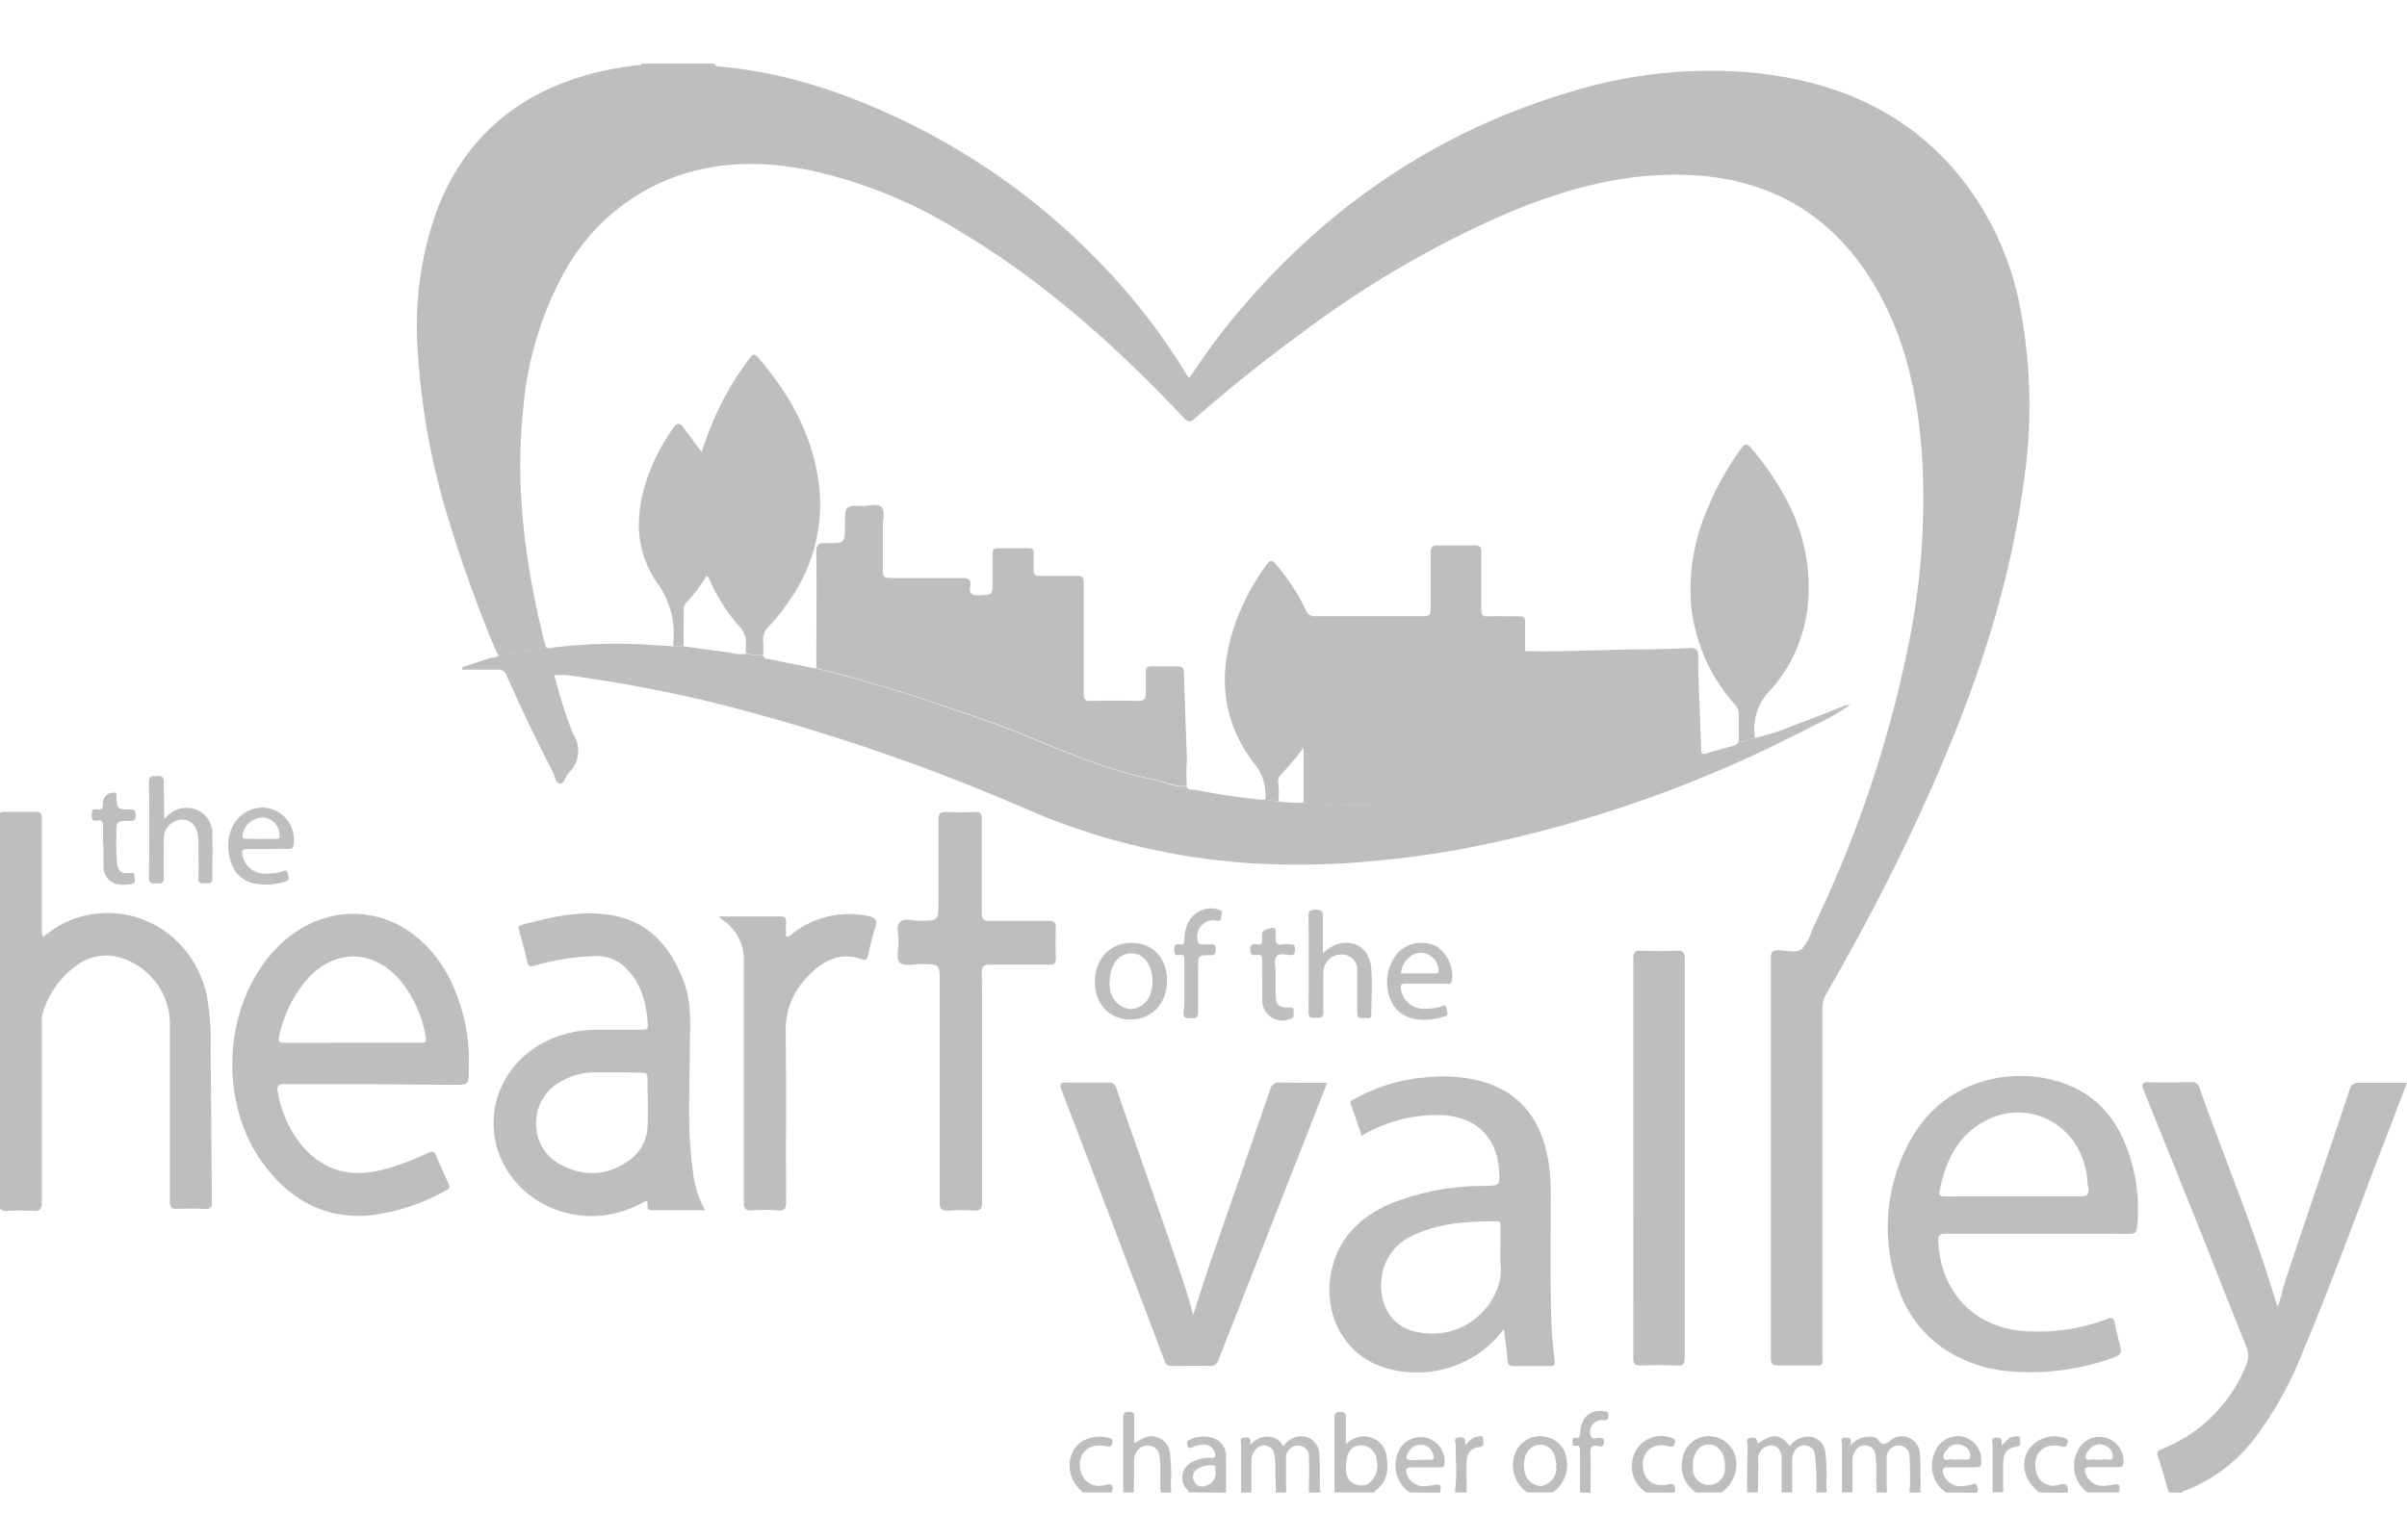
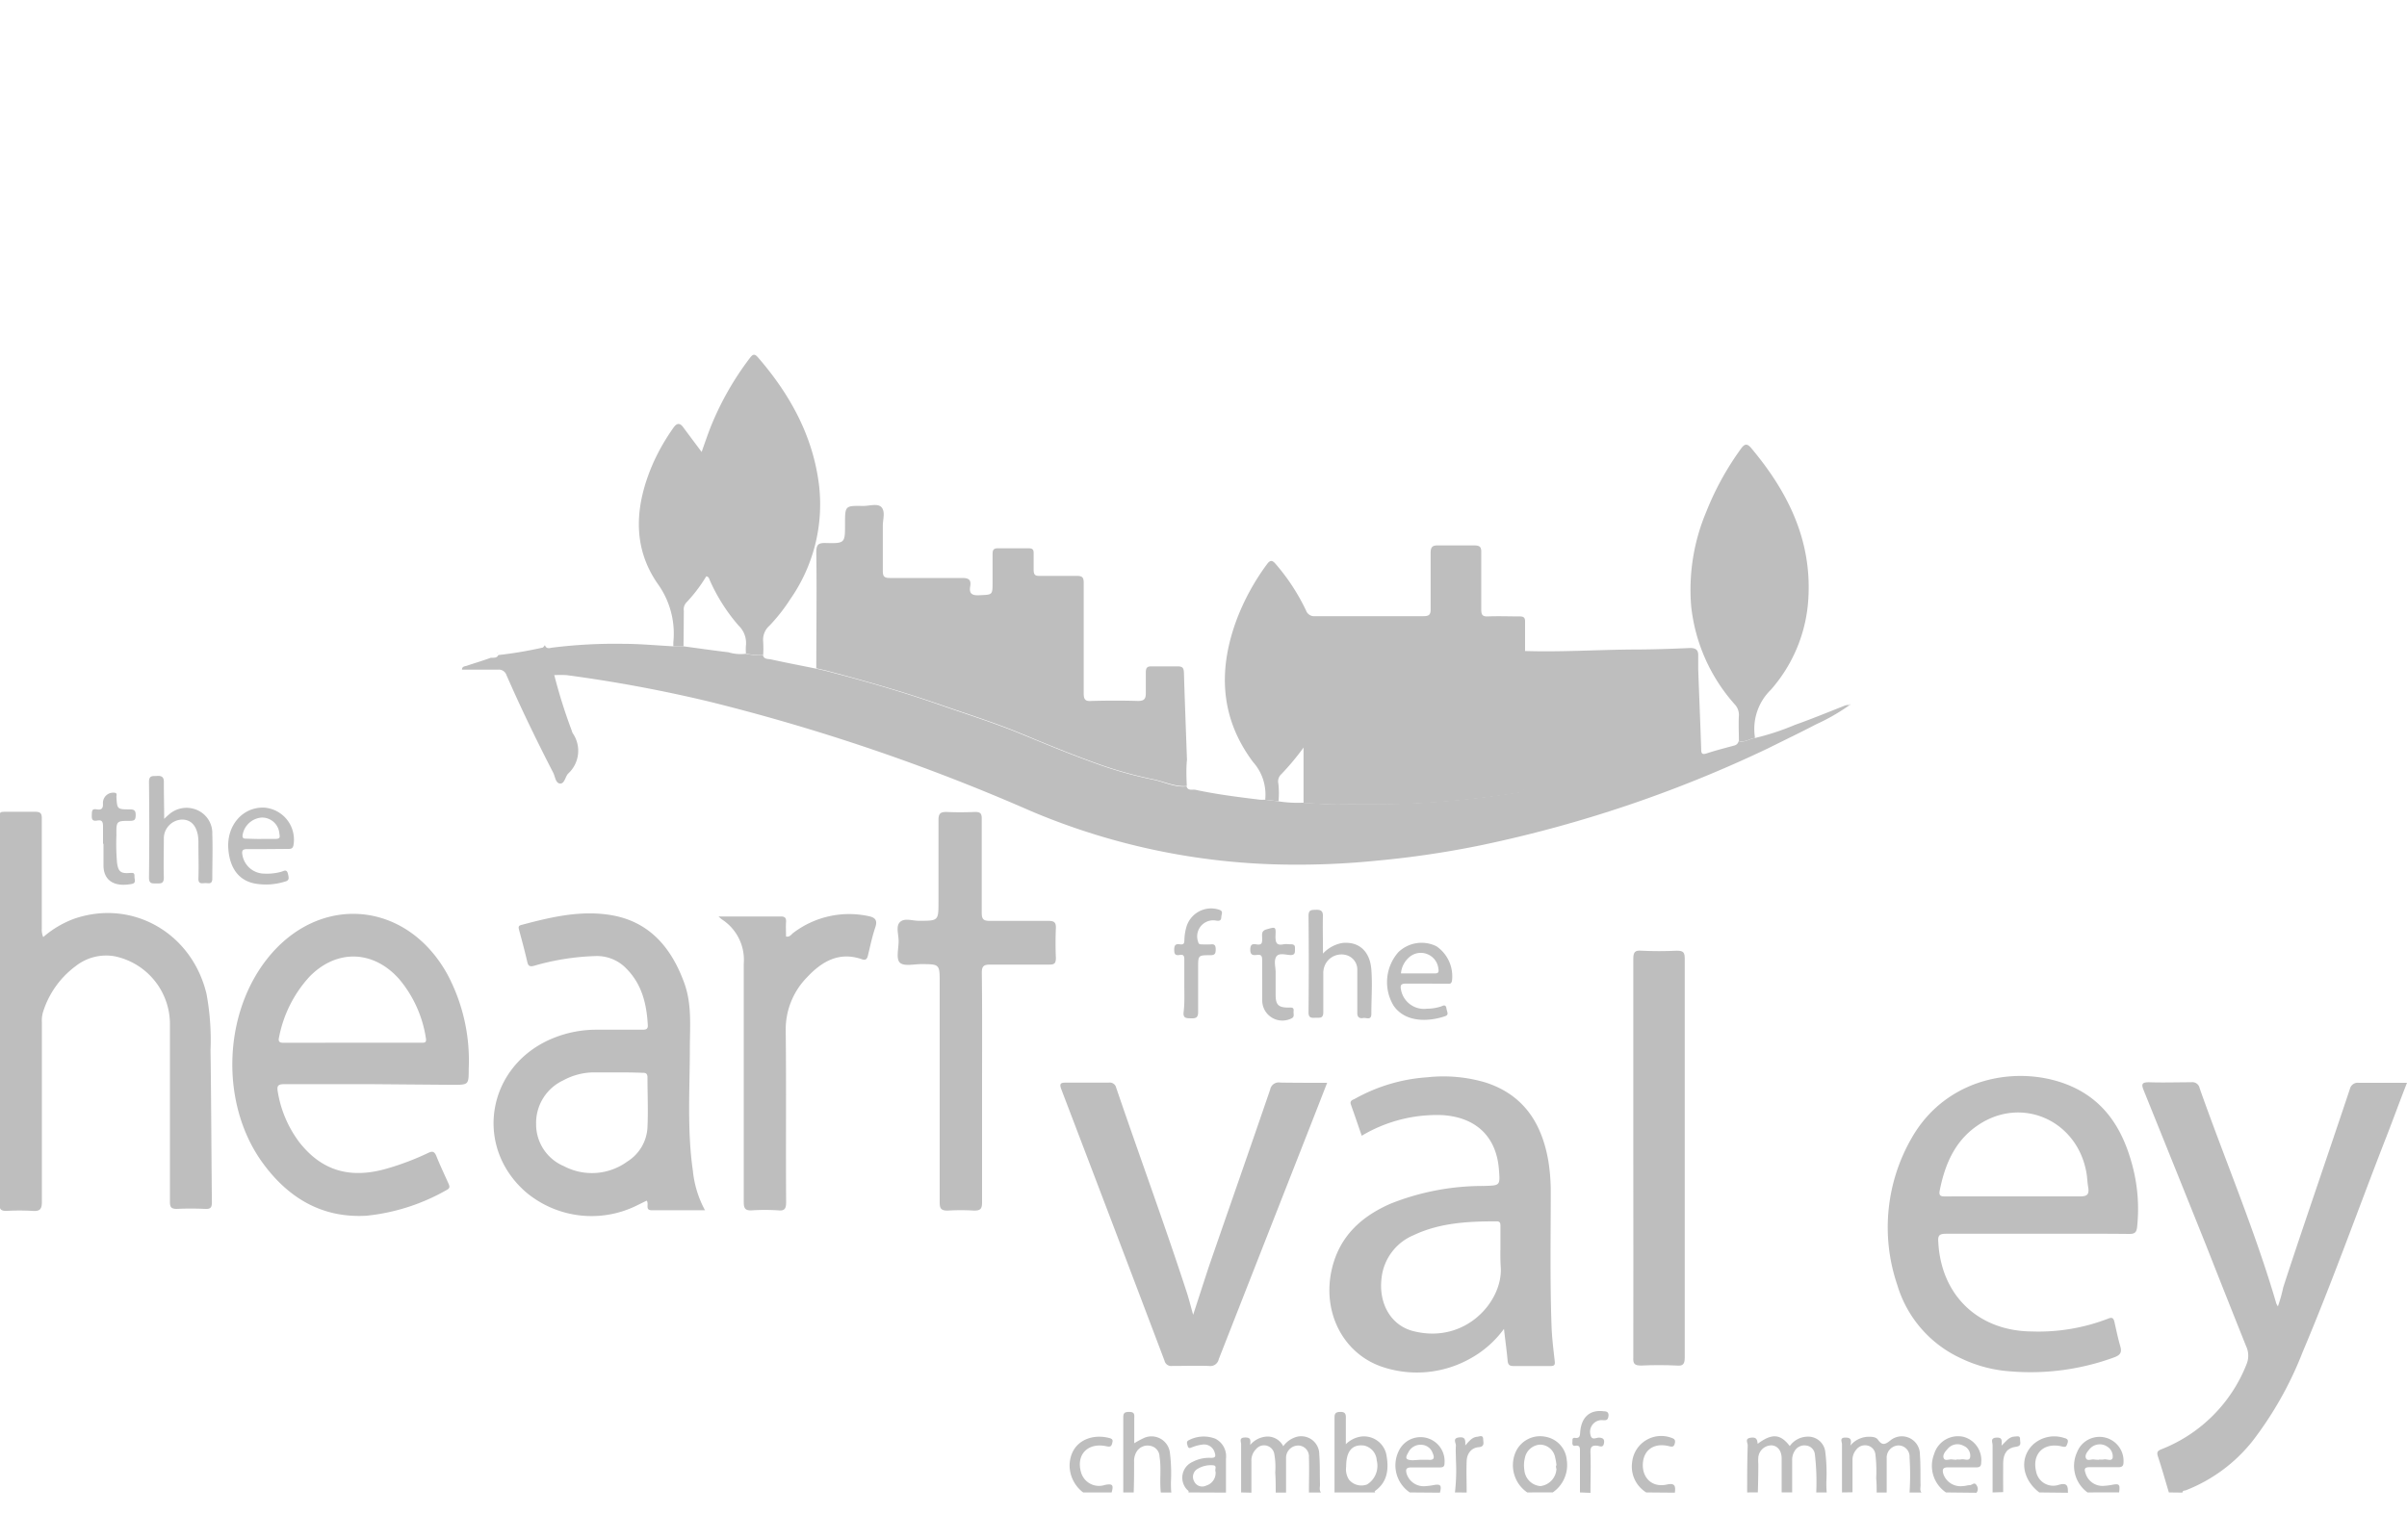
<svg xmlns="http://www.w3.org/2000/svg" id="Layer_1" data-name="Layer 1" viewBox="0 0 300 192">
  <defs>
    <style>.cls-1{fill:#bebebe;}</style>
  </defs>
  <title>heart_of_the_valley_logo</title>
-   <path class="cls-1" d="M89,7.93a.73.73,0,0,0,.69.37c8.66.76,16.68,3.6,24.39,7.47a85.07,85.07,0,0,1,22.06,16,79.26,79.26,0,0,1,11.51,14.52c.16.26.33.52.55.86,1.53-2.23,3-4.39,4.65-6.43,11.36-14.14,25.54-24.14,43-29.3a59.08,59.08,0,0,1,22.53-2.36c9.76.94,18.37,4.39,25,11.87a37.1,37.1,0,0,1,8.49,17.9,65,65,0,0,1,.28,21.84c-2,14.53-7,28.12-13.13,41.37-3.45,7.5-7.32,14.78-11.43,21.93a3.38,3.38,0,0,0-.46,1.77q0,21.63,0,43.27c0,1.33.22,1.22-1.27,1.23s-2.82,0-4.22,0c-.75,0-.93-.21-.93-.94q0-13.7,0-27.4c0-7.48,0-15,0-22.43,0-.76.16-1,1-1,1,0,2.16.43,2.9-.19a7.41,7.41,0,0,0,1.33-2.54A148.93,148.93,0,0,0,237.74,81a90.49,90.49,0,0,0,1.78-24.71c-.61-7.78-2.31-15.27-6.64-21.92-5.36-8.23-13.08-12.26-22.82-12.57-8-.25-15.46,1.9-22.71,5a126.58,126.58,0,0,0-25.25,14.82q-6.82,5-13.18,10.54c-.59.51-.87.47-1.4-.09-8.31-8.81-17.27-16.86-27.71-23.12a59.36,59.36,0,0,0-18.9-7.73c-6.49-1.3-12.87-1.12-19,1.75A26.1,26.1,0,0,0,70.2,34.17a43,43,0,0,0-5,16.94c-1,9.61.22,19,2.51,28.34.08.33.18.65.27,1-.11.11-.21.28-.33.31a50.69,50.69,0,0,1-5.48.92L62,81.51l0-.06-.06,0A171.27,171.27,0,0,1,56,65.08a89.53,89.53,0,0,1-3.94-21.41,42.58,42.58,0,0,1,2.42-17.51C58,17,64.74,11.48,74.16,9.07a43.52,43.52,0,0,1,5.25-.93c.2,0,.45.06.57-.2Z" />
  <path class="cls-1" d="M270.32,186.07c-.45-1.49-.87-3-1.36-4.48-.2-.58,0-.74.5-.93A18.76,18.76,0,0,0,280,170.09a2.78,2.78,0,0,0-.06-2.27q-2.52-6.3-5-12.61-3.87-9.65-7.76-19.28c-.32-.79-.2-1,.67-1,1.75.06,3.5,0,5.25,0a.93.93,0,0,1,1.06.76c3.16,8.95,6.88,17.69,9.55,26.82a2.09,2.09,0,0,0,.2.36,18.45,18.45,0,0,0,.66-2.35c1.18-3.66,2.42-7.3,3.65-10.94,1.56-4.61,3.13-9.22,4.67-13.84A1,1,0,0,1,294,135c2,0,3.92,0,6,0-1,2.54-1.88,5-2.82,7.37-3.39,8.73-6.53,17.55-10.18,26.18a44.75,44.75,0,0,1-6.28,11.15,19.78,19.78,0,0,1-8.28,6.1c-.16.06-.39,0-.43.29Z" />
  <path class="cls-1" d="M229.58,186.07c0-2,0-4,0-6,0-.31-.35-.84.43-.84.59,0,.82.19.61,1a3,3,0,0,1,2.44-1.1c.39,0,.81.08,1,.37.53.73.88.63,1.57.07a2.25,2.25,0,0,1,3.66,1.78c.1,1.27.05,2.56.08,3.83,0,.3-.11.63.12.9H238a33.74,33.74,0,0,0,0-4.38,1.39,1.39,0,0,0-1.35-1.49,1.52,1.52,0,0,0-1.5,1.58c0,1.43,0,2.86,0,4.29H233.9c0-.59,0-1.18-.06-1.77a17.45,17.45,0,0,0-.1-3,1.26,1.26,0,0,0-1-1.09,1.37,1.37,0,0,0-1.4.54,1.91,1.91,0,0,0-.45,1.29c0,1.34,0,2.67,0,4Z" />
  <path class="cls-1" d="M154.69,186.07c0-2,0-4,0-6,0-.32-.3-.83.46-.85s.72.3.67.93A2.92,2.92,0,0,1,158,179.1a2.19,2.19,0,0,1,1.94,1.21,3.11,3.11,0,0,1,1.66-1.17,2.25,2.25,0,0,1,2.83,2.2c.1,1.24.05,2.49.09,3.74,0,.33-.12.69.12,1h-1.5c0-1.46.05-2.92,0-4.38a1.36,1.36,0,0,0-1.34-1.48,1.53,1.53,0,0,0-1.51,1.58c0,1.43,0,2.86,0,4.29H159c0-.84,0-1.68-.06-2.51a9.12,9.12,0,0,0-.12-2.32,1.29,1.29,0,0,0-2.26-.6,2,2,0,0,0-.59,1.52c0,1.31,0,2.61,0,3.92Z" />
  <path class="cls-1" d="M217.76,186.07c0-2,0-3.92.07-5.88,0-.31-.39-.83.35-.94s.83.22.89.76c1.78-1.33,2.83-1.25,4,.28a2.76,2.76,0,0,1,2.09-1.17,2.15,2.15,0,0,1,2.33,1.83,21.59,21.59,0,0,1,.14,3.82c0,.43,0,.87.05,1.3h-1.31a29.68,29.68,0,0,0-.17-4.75,1.23,1.23,0,0,0-1.1-1.1,1.4,1.4,0,0,0-1.42.68,2.11,2.11,0,0,0-.31,1.24c0,1.31,0,2.61,0,3.92h-1.31c0-1.4,0-2.8,0-4.2,0-1-.51-1.62-1.27-1.66a1.66,1.66,0,0,0-1.64,1.48,5.28,5.28,0,0,0,0,.84q0,1.77-.06,3.54Z" />
  <path class="cls-1" d="M166.33,186.07c0-3.06,0-6.12,0-9.18,0-.53,0-.85.72-.86s.7.39.69.88c0,1,0,2,0,3.15a3.41,3.41,0,0,1,1.69-.92,2.85,2.85,0,0,1,3.4,2.45c.27,1.65.07,3.19-1.42,4.27-.09.07-.11.13,0,.21Zm1.45-3.21a2.38,2.38,0,0,0,.35,1.61,2,2,0,0,0,2.27.6,2.74,2.74,0,0,0,1.19-3,2,2,0,0,0-1.67-1.86h-.09C168.47,180.11,167.78,181,167.78,182.85Z" />
  <path class="cls-1" d="M140,186.07c0-3.07,0-6.13,0-9.2,0-.55,0-.84.73-.84s.65.37.64.83c0,1,0,2,0,3.08a10.62,10.62,0,0,1,1.3-.7,2.31,2.31,0,0,1,3.13,1.79,20.52,20.52,0,0,1,.14,3.74c0,.44,0,.87.05,1.31h-1.31c-.17-1.49.08-3-.16-4.47a1.39,1.39,0,0,0-1.1-1.34,1.61,1.61,0,0,0-1.77.74,2.22,2.22,0,0,0-.3,1.24c0,1.27,0,2.55-.05,3.82Z" />
-   <path class="cls-1" d="M211.38,186.07a3.91,3.91,0,0,1-1.73-3.85,3.32,3.32,0,0,1,4-3.09,3.43,3.43,0,0,1,2.74,3.86,4.42,4.42,0,0,1-1.81,3.08Zm3.61-3.38c0-1.51-.83-2.59-2-2.6s-2,1.06-2,2.64c0,.12,0,.25,0,.37a2,2,0,1,0,4,.06C215,183,215,182.84,215,182.69Z" />
  <path class="cls-1" d="M190.35,186.07a4.12,4.12,0,0,1-1.49-4.93,3.34,3.34,0,0,1,3.82-2,3.22,3.22,0,0,1,2.6,2.92,4.14,4.14,0,0,1-1.74,4Zm3.57-3.36H194a7.73,7.73,0,0,0-.17-1,1.94,1.94,0,0,0-1.91-1.6,2.06,2.06,0,0,0-1.87,1.69,3.82,3.82,0,0,0-.06,1.48,2.19,2.19,0,0,0,2,2,2.27,2.27,0,0,0,2-2.13C193.94,183,193.93,182.86,193.93,182.71Z" />
  <path class="cls-1" d="M242.54,186.07a4,4,0,0,1-1.48-4.77,3.1,3.1,0,0,1,3.67-2.16,3,3,0,0,1,2.2,3.19c0,.5-.2.63-.67.61-1.15,0-2.31,0-3.46,0-.67,0-.73.28-.6.79a2.26,2.26,0,0,0,2.49,1.54c.28,0,.55-.11.83-.11s.57-.44.82,0a.77.77,0,0,1,0,.95Zm1.34-4.12h0a2.38,2.38,0,0,0,.56,0c.38-.09,1,.28,1.11-.26a1.32,1.32,0,0,0-.81-1.43,1.58,1.58,0,0,0-2,.39c-.3.32-.64.74-.49,1.14s.65.13,1,.16A6.12,6.12,0,0,0,243.87,182Z" />
  <path class="cls-1" d="M260.18,186.07a4.09,4.09,0,0,1-1.31-5,3,3,0,0,1,5.8,1.19c0,.47-.14.67-.64.66-1.19,0-2.38,0-3.56,0-.66,0-.72.21-.53.77a2.2,2.2,0,0,0,2.38,1.55,7.34,7.34,0,0,0,.93-.12c.91-.17,1-.05.87.94Zm1.45-4.11a2.29,2.29,0,0,0,.56,0c.39-.1,1,.3,1.13-.23a1.45,1.45,0,0,0-.74-1.41,1.66,1.66,0,0,0-2.12.32c-.28.33-.64.74-.48,1.15s.66.12,1,.17A4.62,4.62,0,0,0,261.63,182Z" />
  <path class="cls-1" d="M175.71,186.07a4.08,4.08,0,0,1-1.37-5.18,3,3,0,0,1,5.7,1.54c0,.51-.29.52-.66.52-1.16,0-2.31,0-3.47,0-.65,0-.74.24-.59.79a2.23,2.23,0,0,0,2.4,1.54,7.75,7.75,0,0,0,.93-.12c.89-.17,1.06,0,.82.94ZM177,182c.34,0,.68,0,1,0,.79.08.81-.28.55-.87a1.52,1.52,0,0,0-1.41-1,1.67,1.67,0,0,0-1.6.93c-.45.76-.34.95.51,1Z" />
  <path class="cls-1" d="M148.12,186.07c.09-.2-.1-.26-.19-.37a2.16,2.16,0,0,1,.73-3.45,4.44,4.44,0,0,1,2.27-.49c.57,0,.61-.19.47-.65a1.38,1.38,0,0,0-1.58-1,5,5,0,0,0-1.17.3c-.25.08-.51.29-.63-.16-.08-.28-.19-.55.18-.71a4,4,0,0,1,3.27-.17,2.45,2.45,0,0,1,1.33,2.5c0,1.41,0,2.81,0,4.22Zm3.38-2.61c-.14-.23.29-.78-.4-.78a3.11,3.11,0,0,0-1.78.42,1.15,1.15,0,0,0-.48,1.6,1.11,1.11,0,0,0,1.51.51A1.63,1.63,0,0,0,151.5,183.46Z" />
  <path class="cls-1" d="M196.92,186.07c0-1.72,0-3.44,0-5.15,0-.41,0-.76-.57-.67-.37.06-.39-.21-.37-.47s-.07-.56.34-.51c.62.07.59-.31.63-.74.15-1.87,1.23-2.8,2.93-2.58.38,0,.66.12.59.62s-.28.51-.69.49a1.46,1.46,0,0,0-1.53,1.9c.15.62.68.29,1,.28.67,0,.76.32.64.8s-.54.24-.79.21c-.7-.08-.9.16-.87.87.06,1.65,0,3.31,0,5Z" />
  <path class="cls-1" d="M254.17,186.07c-2.15-1.64-2.51-4.27-.81-5.94a3.92,3.92,0,0,1,3.91-.85c.38.09.56.24.42.64s-.17.55-.69.42c-2.27-.55-3.75.9-3.23,3.1a2.17,2.17,0,0,0,2.86,1.67c1.08-.29,1.11.22,1.11,1Z" />
  <path class="cls-1" d="M205.18,186.07a3.8,3.8,0,0,1-1.75-3.82,3.64,3.64,0,0,1,4.86-3c.41.13.56.28.45.71s-.3.45-.73.34c-1.84-.45-3.15.45-3.25,2.17s1.09,3,2.92,2.63c1.05-.24,1.18.11,1.07,1Z" />
  <path class="cls-1" d="M135,186.07a4.26,4.26,0,0,1-1.69-3.41c.1-2.93,2.68-4,5-3.36.46.13.38.36.29.7s-.26.41-.66.32c-2.32-.52-3.84,1-3.21,3.22a2.33,2.33,0,0,0,3,1.59c.94-.18,1.08,0,.82.94Z" />
  <path class="cls-1" d="M181.34,186.07a24.8,24.8,0,0,0,.12-4.08c0-.59-.05-1.19,0-1.78,0-.32-.45-.9.39-1s.78.39.78,1c.46-.51.81-1,1.45-1.08.27,0,.76-.31.78.3,0,.41.24.93-.58,1s-1.44.7-1.48,1.73c-.05,1.31,0,2.62,0,3.92Z" />
  <path class="cls-1" d="M248.35,186.07c0-2,0-3.94,0-5.91,0-.34-.34-.89.49-.93s.62.48.63,1c.54-.5.92-1.12,1.65-1.13.27,0,.7-.17.65.37,0,.34.24.81-.47.9-1.1.13-1.61.79-1.63,2s0,2.44,0,3.66Z" />
  <path class="cls-1" d="M62.11,81.67a50.69,50.69,0,0,0,5.48-.92c.12,0,.22-.2.33-.31.18.52.61.35.94.3a63.4,63.4,0,0,1,8.83-.47c2.08,0,4.15.2,6.23.31h1.27c1.86.25,3.72.52,5.59.74a5.17,5.17,0,0,0,2.16.19,8.81,8.81,0,0,0,2.15.19c.15.52.64.44,1,.51,1.86.41,3.74.77,5.61,1.15.48.11,1,.22,1.45.34,4.73,1.24,9.42,2.58,14,4.19,3.38,1.18,6.81,2.25,10.12,3.62,3.1,1.28,6.19,2.56,9.34,3.69a50.61,50.61,0,0,0,7.09,2c1.39.28,2.71,1,4.18.84.19.6.74.35,1.12.43,2.64.57,5.32.9,8,1.23a4.45,4.45,0,0,0,.65,0l1.66.2a15.48,15.48,0,0,0,3,.18c1.45.07,2.9.21,4.34.19,3.15,0,6.3,0,9.45-.12A123.69,123.69,0,0,0,189,98.83c.79-.12,1-.34.95-1.07,0-5.53,0-11.06,0-16.6,4.47.15,8.93-.14,13.4-.18,2.44,0,4.87-.08,7.31-.19.72,0,1,.27,1,.89s0,1.19,0,1.78c.12,3.31.26,6.61.37,9.92,0,.51.07.75.68.55,1.15-.38,2.34-.68,3.51-1a.73.73,0,0,0,.48-.53c.73.22,1.33-.29,2-.38a31.47,31.47,0,0,0,5-1.64c2.06-.73,4.08-1.56,6.11-2.36a1.38,1.38,0,0,1,.73-.12h0a25.42,25.42,0,0,1-4.2,2.41c-2,1.05-4,2-6,3a158.15,158.15,0,0,1-35.75,12.07,118.23,118.23,0,0,1-12.85,1.91,99.17,99.17,0,0,1-11.69.5,84.17,84.17,0,0,1-31.56-6.67A248.63,248.63,0,0,0,88.34,87.46a176.36,176.36,0,0,0-17.73-3.29,13.61,13.61,0,0,0-1.5,0L69,84l.07.11a65.12,65.12,0,0,0,2.18,6.95,1.65,1.65,0,0,0,.13.35,3.85,3.85,0,0,1-.58,5.05c-.36.4-.44,1.28-1,1.23s-.6-.86-.85-1.35c-2.06-4-4-8-5.82-12.16a1,1,0,0,0-1.06-.69c-1.49,0-3,0-4.49,0,0-.42.36-.41.58-.48,1-.34,2-.63,3-1C61.55,82,61.95,82.05,62.11,81.67Z" />
  <path class="cls-1" d="M159.35,99.9l-1.66-.2A6.06,6.06,0,0,0,156.17,95C152,89.41,151.81,83.33,154.23,77a28.91,28.91,0,0,1,3.66-6.63c.4-.55.66-.58,1.11-.05a25.89,25.89,0,0,1,3.78,5.79,1.07,1.07,0,0,0,1.14.71c4.5,0,9,0,13.51,0,.72,0,.89-.22.88-.9,0-2.34,0-4.69,0-7,0-.78.27-.94,1-.92,1.47,0,2.94,0,4.41,0,.68,0,.92.15.9.87,0,2.38,0,4.75,0,7.13,0,.64.15.88.82.85,1.31-.05,2.63,0,3.94,0,.52,0,.72.14.7.69,0,1.22,0,2.44,0,3.66,0,5.53,0,11.06,0,16.6,0,.73-.16.95-.95,1.07a123.69,123.69,0,0,1-12.87,1.32c-3.15.16-6.3.08-9.45.12-1.45,0-2.9-.12-4.34-.19q0-3.46,0-6.92a31.64,31.64,0,0,1-2.75,3.3,1.22,1.22,0,0,0-.39,1.2A11,11,0,0,1,159.35,99.9Z" />
  <path class="cls-1" d="M147.92,98c-1.47.12-2.79-.56-4.18-.84a50.61,50.61,0,0,1-7.09-2c-3.15-1.13-6.25-2.4-9.34-3.69-3.3-1.37-6.73-2.44-10.12-3.62-4.62-1.61-9.31-2.95-14-4.19-.48-.13-1-.23-1.45-.34,0-4.81.07-9.63,0-14.44,0-1,.25-1.2,1.19-1.18,2.39.06,2.39,0,2.39-2.34s0-2.31,2.27-2.28c.8,0,1.86-.37,2.31.2s.13,1.5.13,2.27c0,1.88,0,3.75,0,5.63,0,.73.22.88.9.88,3,0,6,0,9,0,.77,0,1.13.2,1,1-.19,1,.26,1.2,1.17,1.15,1.61-.08,1.61,0,1.61-1.65,0-1.16,0-2.31,0-3.47,0-.49.1-.74.67-.73,1.28,0,2.56,0,3.85,0,.44,0,.61.15.6.6,0,.69,0,1.38,0,2.06s.21.8.81.78c1.53,0,3.06,0,4.6,0,.67,0,.83.22.83.86,0,4.6,0,9.19,0,13.79,0,.74.19,1,.93.94,1.94-.05,3.88-.06,5.81,0,.82,0,1-.26,1-1s0-1.69,0-2.53c0-.54.11-.8.72-.78,1.09,0,2.19,0,3.28,0,.6,0,.73.24.75.77.11,3.62.25,7.24.38,10.86C147.83,95.8,147.87,96.92,147.92,98Z" />
  <path class="cls-1" d="M253.87,153.82c-3.78,0-7.57,0-11.35,0-.82,0-1,.24-.94,1,.33,6.69,5,11.13,11.66,11.18a24.1,24.1,0,0,0,9.54-1.61c.51-.21.65,0,.75.4.23,1,.43,2,.72,3,.23.76.08,1.13-.72,1.43a30.29,30.29,0,0,1-12.9,1.76,16.88,16.88,0,0,1-6.22-1.63,14.67,14.67,0,0,1-7.94-9.15,22.28,22.28,0,0,1,1.83-18.38c4.55-7.92,14.08-9.17,20.26-6.2,3.78,1.82,5.85,5.05,7,8.94a21.11,21.11,0,0,1,.81,8.34c-.07.71-.25.95-1,.94C261.56,153.8,257.71,153.82,253.87,153.82Zm-2.93-4.66c2.78,0,5.56,0,8.34,0,.87,0,1.11-.26,1-1.07-.12-.61-.12-1.24-.23-1.86-1.13-6.52-8-9.61-13.44-6-2.9,1.91-4.18,4.85-4.84,8.15-.14.68.07.79.68.79C245.24,149.15,248.09,149.16,250.93,149.16Z" />
  <path class="cls-1" d="M187.45,165.68a12.93,12.93,0,0,1-4.37,3.79,13.57,13.57,0,0,1-10.63,1c-5.09-1.62-7.78-7-6.4-12.47,1-3.95,3.67-6.35,7.24-7.92a31,31,0,0,1,11.62-2.22c2.07-.07,2.07,0,1.91-2.07-.32-4.06-2.83-6.48-7-6.76a18.23,18.23,0,0,0-10.1,2.57c-.45-1.31-.89-2.6-1.35-3.89-.18-.52.26-.58.52-.73a21.4,21.4,0,0,1,9-2.67,18.49,18.49,0,0,1,7.23.64c4.78,1.53,7.05,5.09,7.86,9.8a23.93,23.93,0,0,1,.3,3.92c0,5.56-.1,11.13.1,16.69.05,1.43.23,2.86.39,4.29.06.48,0,.67-.54.66q-2.3,0-4.6,0c-.54,0-.68-.2-.73-.7C187.79,168.36,187.62,167.16,187.45,165.68Zm-.44-9.79q0-1.5,0-3c0-.32,0-.62-.46-.62-3.55,0-7.07.17-10.35,1.72a6.56,6.56,0,0,0-4,5.29c-.42,3.19,1.14,6,4,6.69,6.54,1.63,11.22-3.85,10.84-8.12C187,157.21,187,156.55,187,155.89Z" />
  <path class="cls-1" d="M46.49,135.17c-3.69,0-7.38,0-11.07,0-.78,0-.94.21-.79,1a14.31,14.31,0,0,0,2.67,6.23c2.81,3.59,6.37,4.63,11,3.27a33.12,33.12,0,0,0,5.07-1.93c.51-.24.75-.21,1,.35.46,1.16,1,2.29,1.51,3.43.16.35.25.61-.19.83a25.31,25.31,0,0,1-10,3.22c-5.58.33-9.81-2.24-13-6.65-5.19-7.2-4.93-18.27.53-25.28,6.48-8.32,17.46-7.41,22.56,1.87a22.82,22.82,0,0,1,2.64,11.74c0,2,0,2-2,2ZM43.92,130h8.53c.39,0,.75.06.63-.57a14.9,14.9,0,0,0-3.3-7.33c-3.2-3.64-7.78-3.81-11.17-.37a15.51,15.51,0,0,0-3.83,7.59c-.17.69.22.69.71.69Z" />
  <path class="cls-1" d="M85.19,80.58H83.92c0-.16,0-.31,0-.47A10.61,10.61,0,0,0,82,72.82c-3.29-4.7-2.83-9.9-.63-15a26.1,26.1,0,0,1,2.55-4.47c.44-.64.84-.67,1.29,0l2.24,3c.35-1,.66-1.89,1-2.8a36.81,36.81,0,0,1,5-8.9c.43-.58.65-.54,1.1,0,4,4.64,6.84,9.86,7.55,16A20.65,20.65,0,0,1,98.5,74.7,21.84,21.84,0,0,1,95.91,78a2.34,2.34,0,0,0-.79,2,13.81,13.81,0,0,1,0,1.68,8.81,8.81,0,0,1-2.15-.19,7.1,7.1,0,0,1,0-1A3,3,0,0,0,92.06,78a22.42,22.42,0,0,1-3.6-5.67c-.08-.18-.1-.42-.43-.48a19.24,19.24,0,0,1-2.53,3.32,1.26,1.26,0,0,0-.27,1C85.22,77.59,85.21,79.09,85.19,80.58Z" />
  <path class="cls-1" d="M5.39,116.83a12.38,12.38,0,0,1,3.84-2.28c7.24-2.5,14.69,1.75,16.51,9.37a31.5,31.5,0,0,1,.5,7c.09,6.31.1,12.63.17,18.95,0,.64-.13.88-.81.85-1.19-.05-2.38-.06-3.56,0-.75,0-.86-.26-.86-.92q0-11,0-22a8.64,8.64,0,0,0-6.86-8.57,6.11,6.11,0,0,0-4.86,1.2,11.3,11.3,0,0,0-4.11,5.79,3.93,3.93,0,0,0-.13,1.3c0,7.44,0,14.89,0,22.33,0,.93-.27,1.18-1.15,1.12a28,28,0,0,0-3.28,0c-.68,0-.89-.22-.81-.86a8.81,8.81,0,0,0,0-1q0-23.36,0-46.72c0-1.3-.21-1.17,1.21-1.18,1.06,0,2.13,0,3.19,0,.67,0,.84.21.83.85,0,4.57,0,9.13,0,13.7A2.25,2.25,0,0,0,5.39,116.83Z" />
  <path class="cls-1" d="M87.87,150.89H81.25c-.91,0-.32-.77-.65-1.2l-1.24.61a12.71,12.71,0,0,1-13.86-1.71c-6.6-5.81-4.72-15.93,3.57-19.21a14.28,14.28,0,0,1,5.41-1c1.84,0,3.69,0,5.53,0,.39,0,.76,0,.73-.55-.14-2.65-.73-5.13-2.69-7.09a5.07,5.07,0,0,0-3.88-1.54,30.47,30.47,0,0,0-7.57,1.2c-.57.16-.77.05-.89-.51-.3-1.31-.65-2.6-1-3.9-.08-.3-.16-.56.23-.66,3.73-1,7.52-1.9,11.38-1.21,4.66.84,7.35,4.05,8.93,8.34,1,2.66.74,5.42.73,8.16,0,5.12-.36,10.25.38,15.36A13,13,0,0,0,87.87,150.89Zm-11-17.19c-1,0-1.94,0-2.9,0a8.09,8.09,0,0,0-3.78,1,5.85,5.85,0,0,0-3.37,5.43,5.65,5.65,0,0,0,3.46,5.26,7.49,7.49,0,0,0,7.9-.57,5.34,5.34,0,0,0,2.52-4.29c.09-2.06,0-4.12,0-6.18,0-.54-.23-.61-.67-.6C79,133.71,77.95,133.7,76.89,133.7Z" />
  <path class="cls-1" d="M165.41,135c-.93,2.39-1.81,4.65-2.7,6.91q-5.41,13.78-10.81,27.55a1.07,1.07,0,0,1-1.21.84c-1.53-.05-3.07,0-4.6,0a.85.85,0,0,1-.95-.66q-6.4-16.91-12.85-33.8c-.29-.75-.1-.88.63-.86,1.75,0,3.5,0,5.25,0a.82.82,0,0,1,.95.64c2.9,8.51,6,16.93,8.79,25.49.28.85.49,1.73.8,2.81.72-2.19,1.35-4.17,2-6.13,2.53-7.32,5.09-14.62,7.6-21.95a1.08,1.08,0,0,1,1.26-.87C161.5,135,163.4,135,165.41,135Z" />
  <path class="cls-1" d="M218.73,92c-.67.1-1.27.6-2,.38,0-1.06-.06-2.12,0-3.18a1.89,1.89,0,0,0-.49-1.35,21.87,21.87,0,0,1-5.46-12.29,25,25,0,0,1,1.87-11.72A36,36,0,0,1,217,55.93c.44-.61.76-.67,1.27-.06,4.49,5.36,7.49,11.29,7.13,18.5A18.85,18.85,0,0,1,220.71,86a6.8,6.8,0,0,0-2,5.78A1.52,1.52,0,0,1,218.73,92Z" />
  <path class="cls-1" d="M122.4,135.48c0,4.82,0,9.64,0,14.45,0,.8-.22,1-1,1a27.16,27.16,0,0,0-3.28,0c-.8,0-1-.23-1-1q0-13.7,0-27.4c0-2.33,0-2.32-2.31-2.33-.9,0-2.1.3-2.63-.16s-.18-1.76-.18-2.68-.38-1.9.19-2.42,1.55-.13,2.36-.14c2.43,0,2.42,0,2.42-2.43,0-3.38,0-6.76,0-10.14,0-.81.25-1,1-1,1.19.06,2.38.05,3.56,0,.68,0,.83.21.83.85,0,3.91,0,7.82,0,11.73,0,.81.24,1,1,1,2.44,0,4.88,0,7.32,0,.77,0,.95.24.92.95-.05,1.22-.05,2.44,0,3.66,0,.65-.15.85-.82.84-2.44,0-4.88,0-7.32,0-.82,0-1.1.15-1.09,1.05C122.43,126,122.4,130.72,122.4,135.48Z" />
  <path class="cls-1" d="M203.57,144.3c0-8.26,0-16.51,0-24.77,0-.84.23-1.07,1-1,1.47.07,2.94.07,4.41,0,.82,0,1,.19,1,1,0,9.63,0,19.26,0,28.89,0,6.94,0,13.88,0,20.83,0,.84-.23,1.07-1,1-1.47-.07-2.94-.07-4.41,0-.82,0-1.05-.19-1-1C203.59,160.94,203.57,152.62,203.57,144.3Z" />
  <path class="cls-1" d="M89.55,114.26c2.76,0,5.26,0,7.75,0,.55,0,.71.2.67.72s0,1.18,0,1.78c.48.1.65-.27.9-.45a11.5,11.5,0,0,1,9.39-2.09c.84.17,1.13.53.83,1.41-.38,1.12-.62,2.29-.9,3.44-.1.42-.23.71-.75.53-2.84-1-5,.26-6.85,2.24a9.28,9.28,0,0,0-2.66,6.68c.08,7.13,0,14.26.05,21.38,0,.85-.24,1.08-1,1a26.22,26.22,0,0,0-3.28,0c-.81.05-1-.26-1-1q0-13.88,0-27.76c0-.66,0-1.32,0-2a6,6,0,0,0-2.66-5.47C89.94,114.61,89.83,114.51,89.55,114.26Z" />
  <path class="cls-1" d="M164.89,118.89a4.24,4.24,0,0,1,2.46-1.33c2-.18,3.39,1,3.57,3.32.14,1.83,0,3.69,0,5.53,0,.85-.65.44-1,.51s-.76,0-.75-.61c0-1.78,0-3.57,0-5.35a1.87,1.87,0,0,0-1.4-1.89,2.26,2.26,0,0,0-2.5,1,2.45,2.45,0,0,0-.34,1.34c0,1.59,0,3.19,0,4.78,0,.85-.47.67-1,.7s-.85,0-.84-.71q.06-6,0-12c0-.78.38-.73.92-.75s.9.09.87.8C164.85,115.73,164.89,117.19,164.89,118.89Z" />
  <path class="cls-1" d="M20.46,102.09c.28-.26.41-.39.55-.5a3.3,3.3,0,0,1,3.58-.59,3.13,3.13,0,0,1,1.87,3c.06,1.84,0,3.69,0,5.53,0,.78-.48.56-.87.57s-.88.18-.86-.58c.05-1.47,0-2.94,0-4.41a5.62,5.62,0,0,0-.07-1c-.25-1.32-1-2-2.12-1.92a2.35,2.35,0,0,0-2.12,2.33c0,1.63-.05,3.25,0,4.88,0,.81-.4.74-.92.74s-.94.07-.93-.73q.07-6,0-11.91c0-.88.47-.72,1-.76s.88.1.85.79C20.42,99,20.46,100.43,20.46,102.09Z" />
-   <path class="cls-1" d="M141,117.55c2.68,0,4.44,1.85,4.45,4.69s-1.85,4.88-4.62,4.87c-2.56,0-4.35-1.94-4.36-4.71S138.32,117.55,141,117.55Zm-2.72,5a6.49,6.49,0,0,0,.06.72,2.92,2.92,0,0,0,2.49,2.54,2.74,2.74,0,0,0,2.63-2.13,4.21,4.21,0,0,0,.18-1.38c0-2-1.08-3.44-2.64-3.44S138.3,120.24,138.31,122.53Z" />
  <path class="cls-1" d="M33.26,105.86c-.81,0-1.63,0-2.43,0-.65,0-.71.23-.61.77a2.79,2.79,0,0,0,2.7,2.29,6.73,6.73,0,0,0,2.13-.23c.34-.09.68-.39.84.26s.14.85-.5,1a7.92,7.92,0,0,1-3.61.21c-2-.38-3.13-1.89-3.32-4.29-.24-2.94,1.78-5.28,4.46-5.18a4,4,0,0,1,3.65,4.72c-.1.43-.36.43-.69.43Zm-.72-1.27c.59,0,1.18,0,1.77,0s.6-.18.51-.66a2.16,2.16,0,0,0-2.21-2,2.61,2.61,0,0,0-2.37,2.15c-.05.38.07.49.44.48C31.29,104.58,31.91,104.6,32.53,104.6Z" />
  <path class="cls-1" d="M177.75,122.63c-.84,0-1.69,0-2.53,0-.68,0-.7.28-.6.78a2.91,2.91,0,0,0,3.24,2.35,5.76,5.76,0,0,0,1.75-.28c.28-.12.59-.28.67.24s.37.81-.24,1c-2,.66-4.85.79-6.33-1.31a5.66,5.66,0,0,1,.57-6.69,4.17,4.17,0,0,1,4.76-.74,4.53,4.53,0,0,1,1.93,4.3c-.08.43-.34.37-.61.37Zm-3.13-1.27c1.44,0,2.85,0,4.25,0,.42,0,.47-.22.41-.54A2.2,2.2,0,0,0,178,119a2.18,2.18,0,0,0-2.22.23A3,3,0,0,0,174.61,121.36Z" />
  <path class="cls-1" d="M147.61,122.9c0-1.06,0-2.12,0-3.18,0-.43,0-.76-.58-.66s-.68-.14-.68-.67.17-.74.69-.66.57-.13.58-.57a6.23,6.23,0,0,1,.24-1.56,3.21,3.21,0,0,1,4-2.21c.68.18.38.55.36.92s-.11.55-.62.47a2,2,0,0,0-2.27,2.64c.07.31.22.32.45.32a10.75,10.75,0,0,0,1.12,0c.52-.06.62.17.62.64s-.08.71-.65.71c-1.54,0-1.54,0-1.54,1.56,0,1.84,0,3.68,0,5.53,0,.74-.32.79-.89.78s-1,0-.92-.76C147.66,125.09,147.61,124,147.61,122.9Z" />
  <path class="cls-1" d="M12.84,105.19c0-.72,0-1.44,0-2.15,0-.55-.1-.85-.71-.74s-.71-.14-.69-.67,0-.83.63-.72.8-.17.76-.77a1.28,1.28,0,0,1,1.38-1.31c.45,0,.29.32.3.53.09,1.52.09,1.55,1.67,1.55.58,0,.74.17.73.74s-.16.68-.69.69c-1.71,0-1.73,0-1.71,1.79a27.55,27.55,0,0,0,.08,3.46c.15,1.06.46,1.34,1.54,1.25.33,0,.65-.11.63.38s.29.9-.42,1c-2.13.38-3.38-.46-3.44-2.21,0-.93,0-1.87,0-2.8Z" />
  <path class="cls-1" d="M157.31,122.12c0-.81,0-1.63,0-2.44,0-.47-.1-.69-.61-.63s-.88.07-.87-.68.4-.69.83-.62c.7.1.65-.33.65-.79s-.13-.9.54-1.09c1.15-.33,1.18-.37,1.12.86,0,.79.13,1.18,1,1,.3-.06.63,0,.94,0,.55,0,.49.33.49.67s0,.66-.51.67-1.49-.34-1.82.2-.08,1.27-.08,1.93c0,.94,0,1.88,0,2.81,0,1.29.36,1.61,1.62,1.61.33,0,.67-.07.62.42s.21.76-.42,1a2.51,2.51,0,0,1-3.49-2.35c0-.84,0-1.69,0-2.53Z" />
  <path class="cls-1" d="M230.53,87.9l.06-.12c.12.13,0,.08-.07.11Z" />
  <path class="cls-1" d="M62,81.42l.06,0,0,.06S61.95,81.46,62,81.42Z" />
</svg>